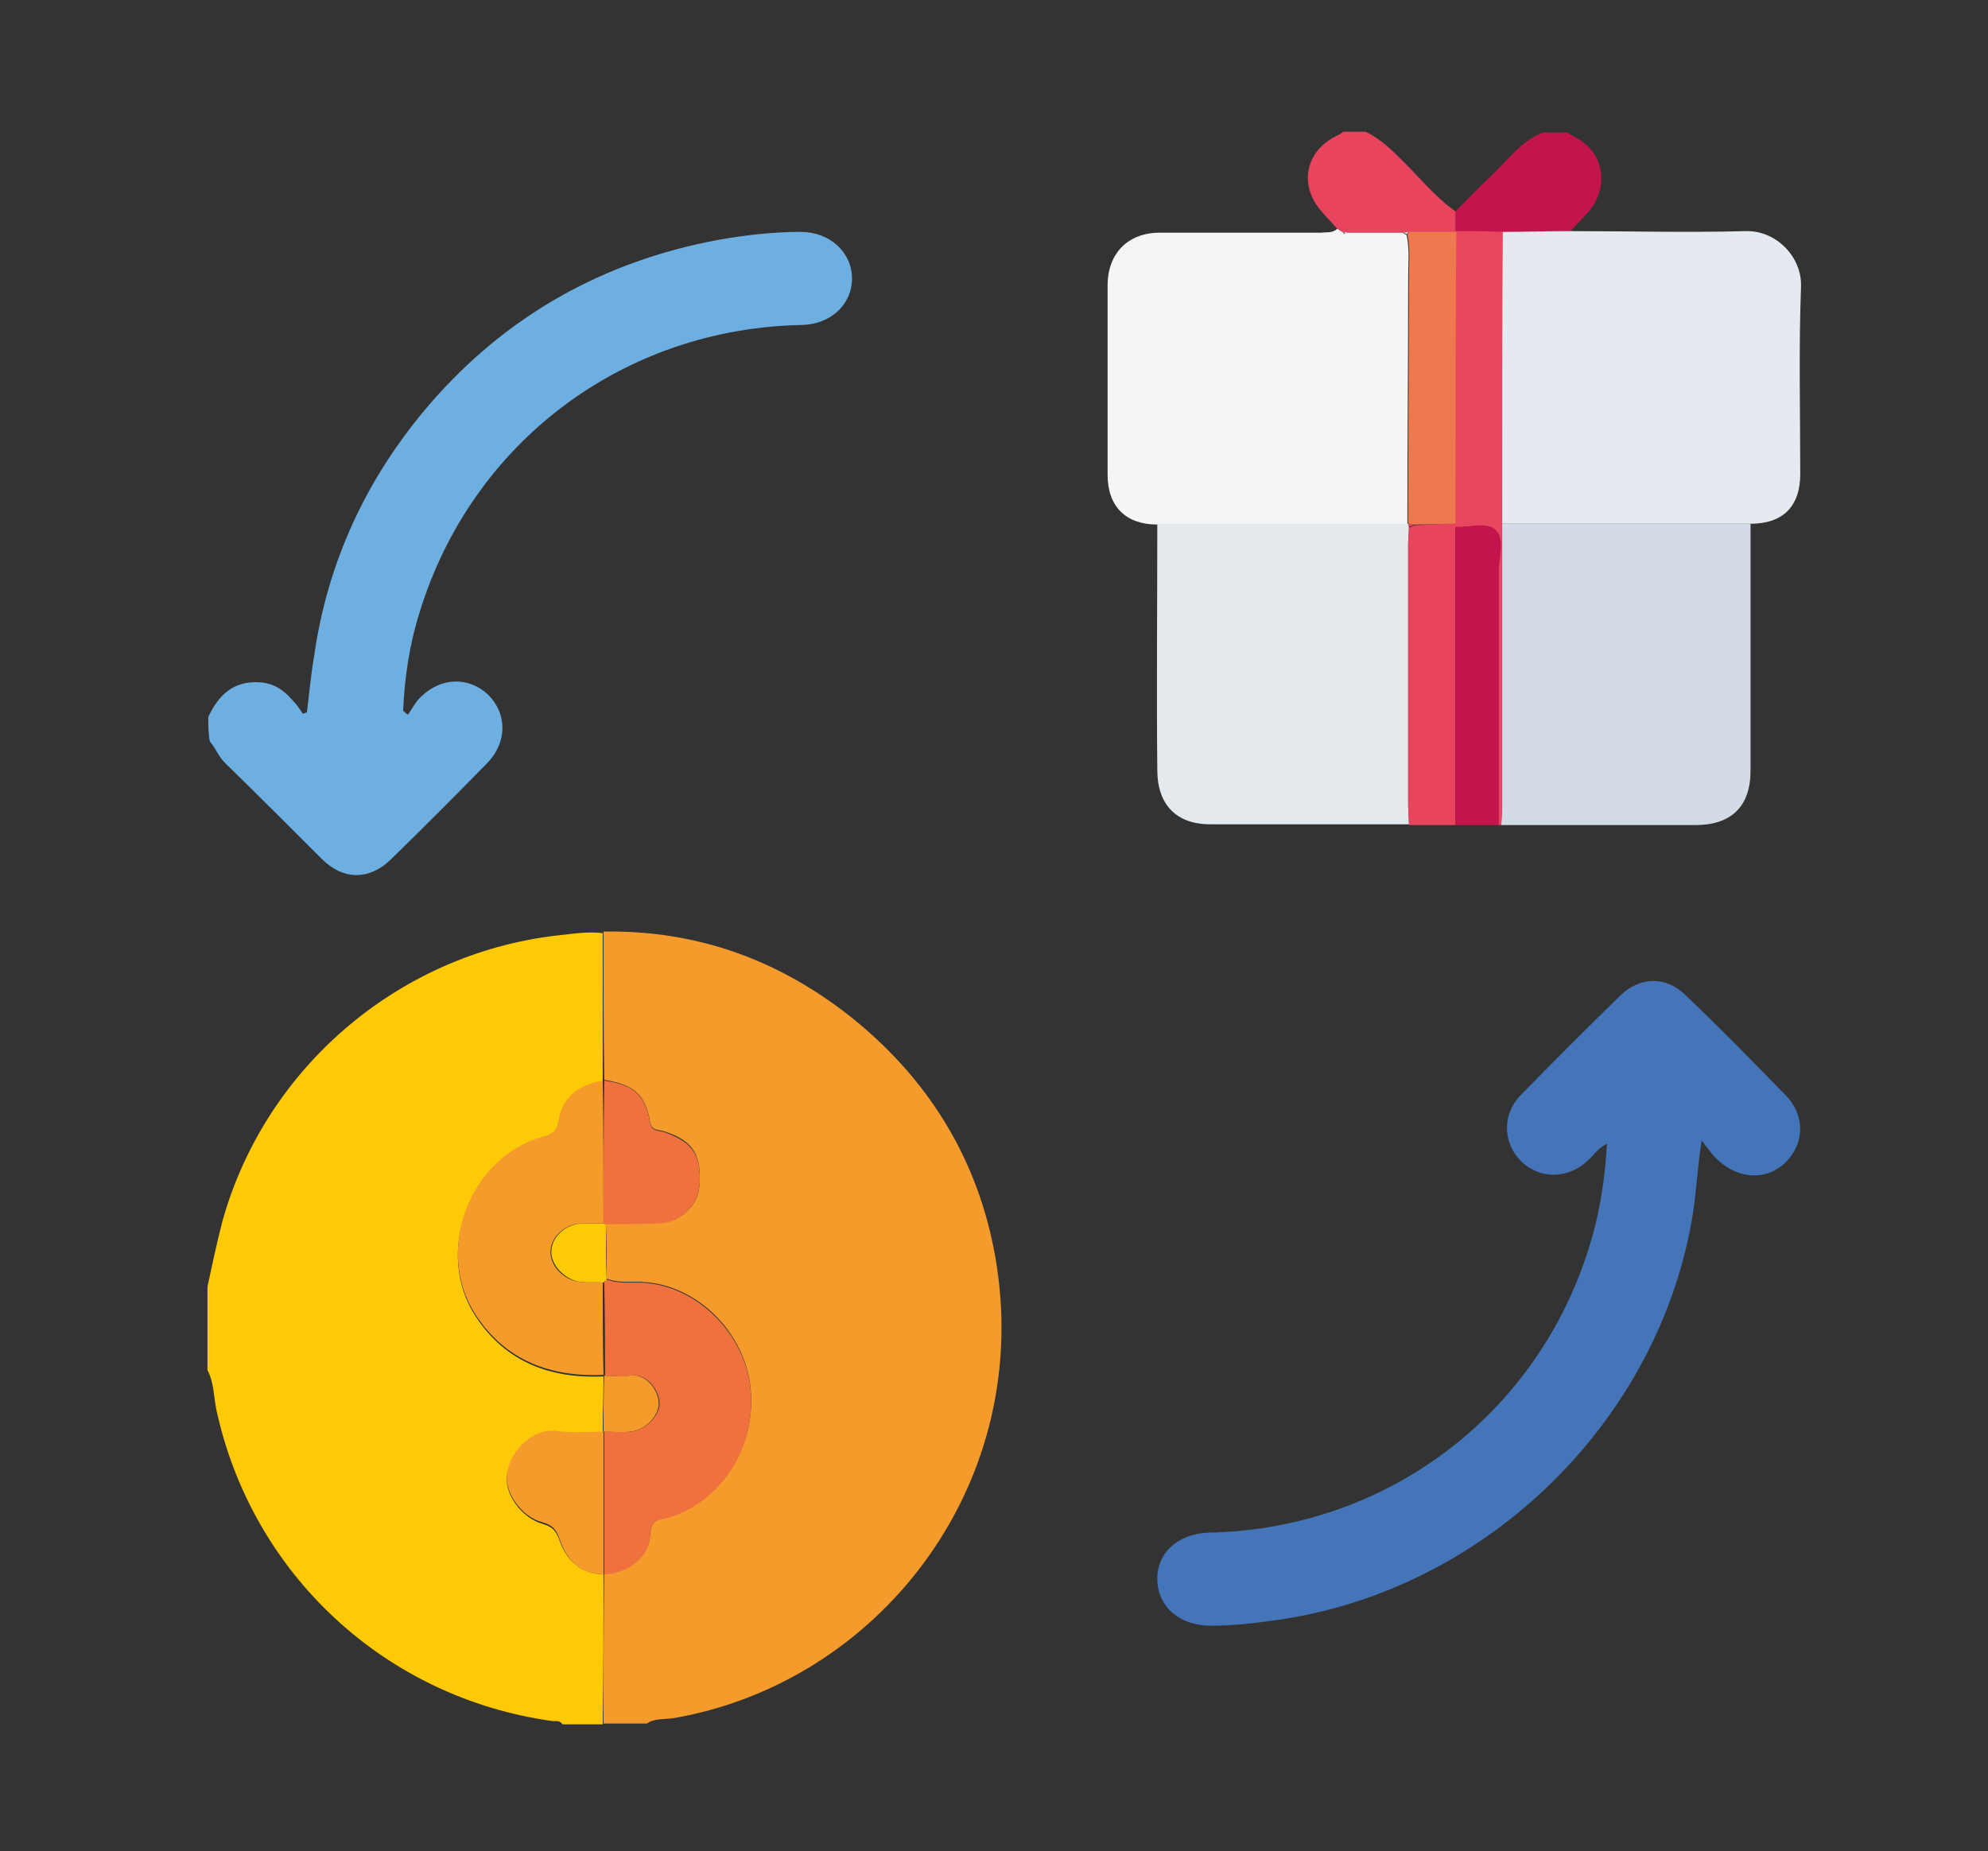
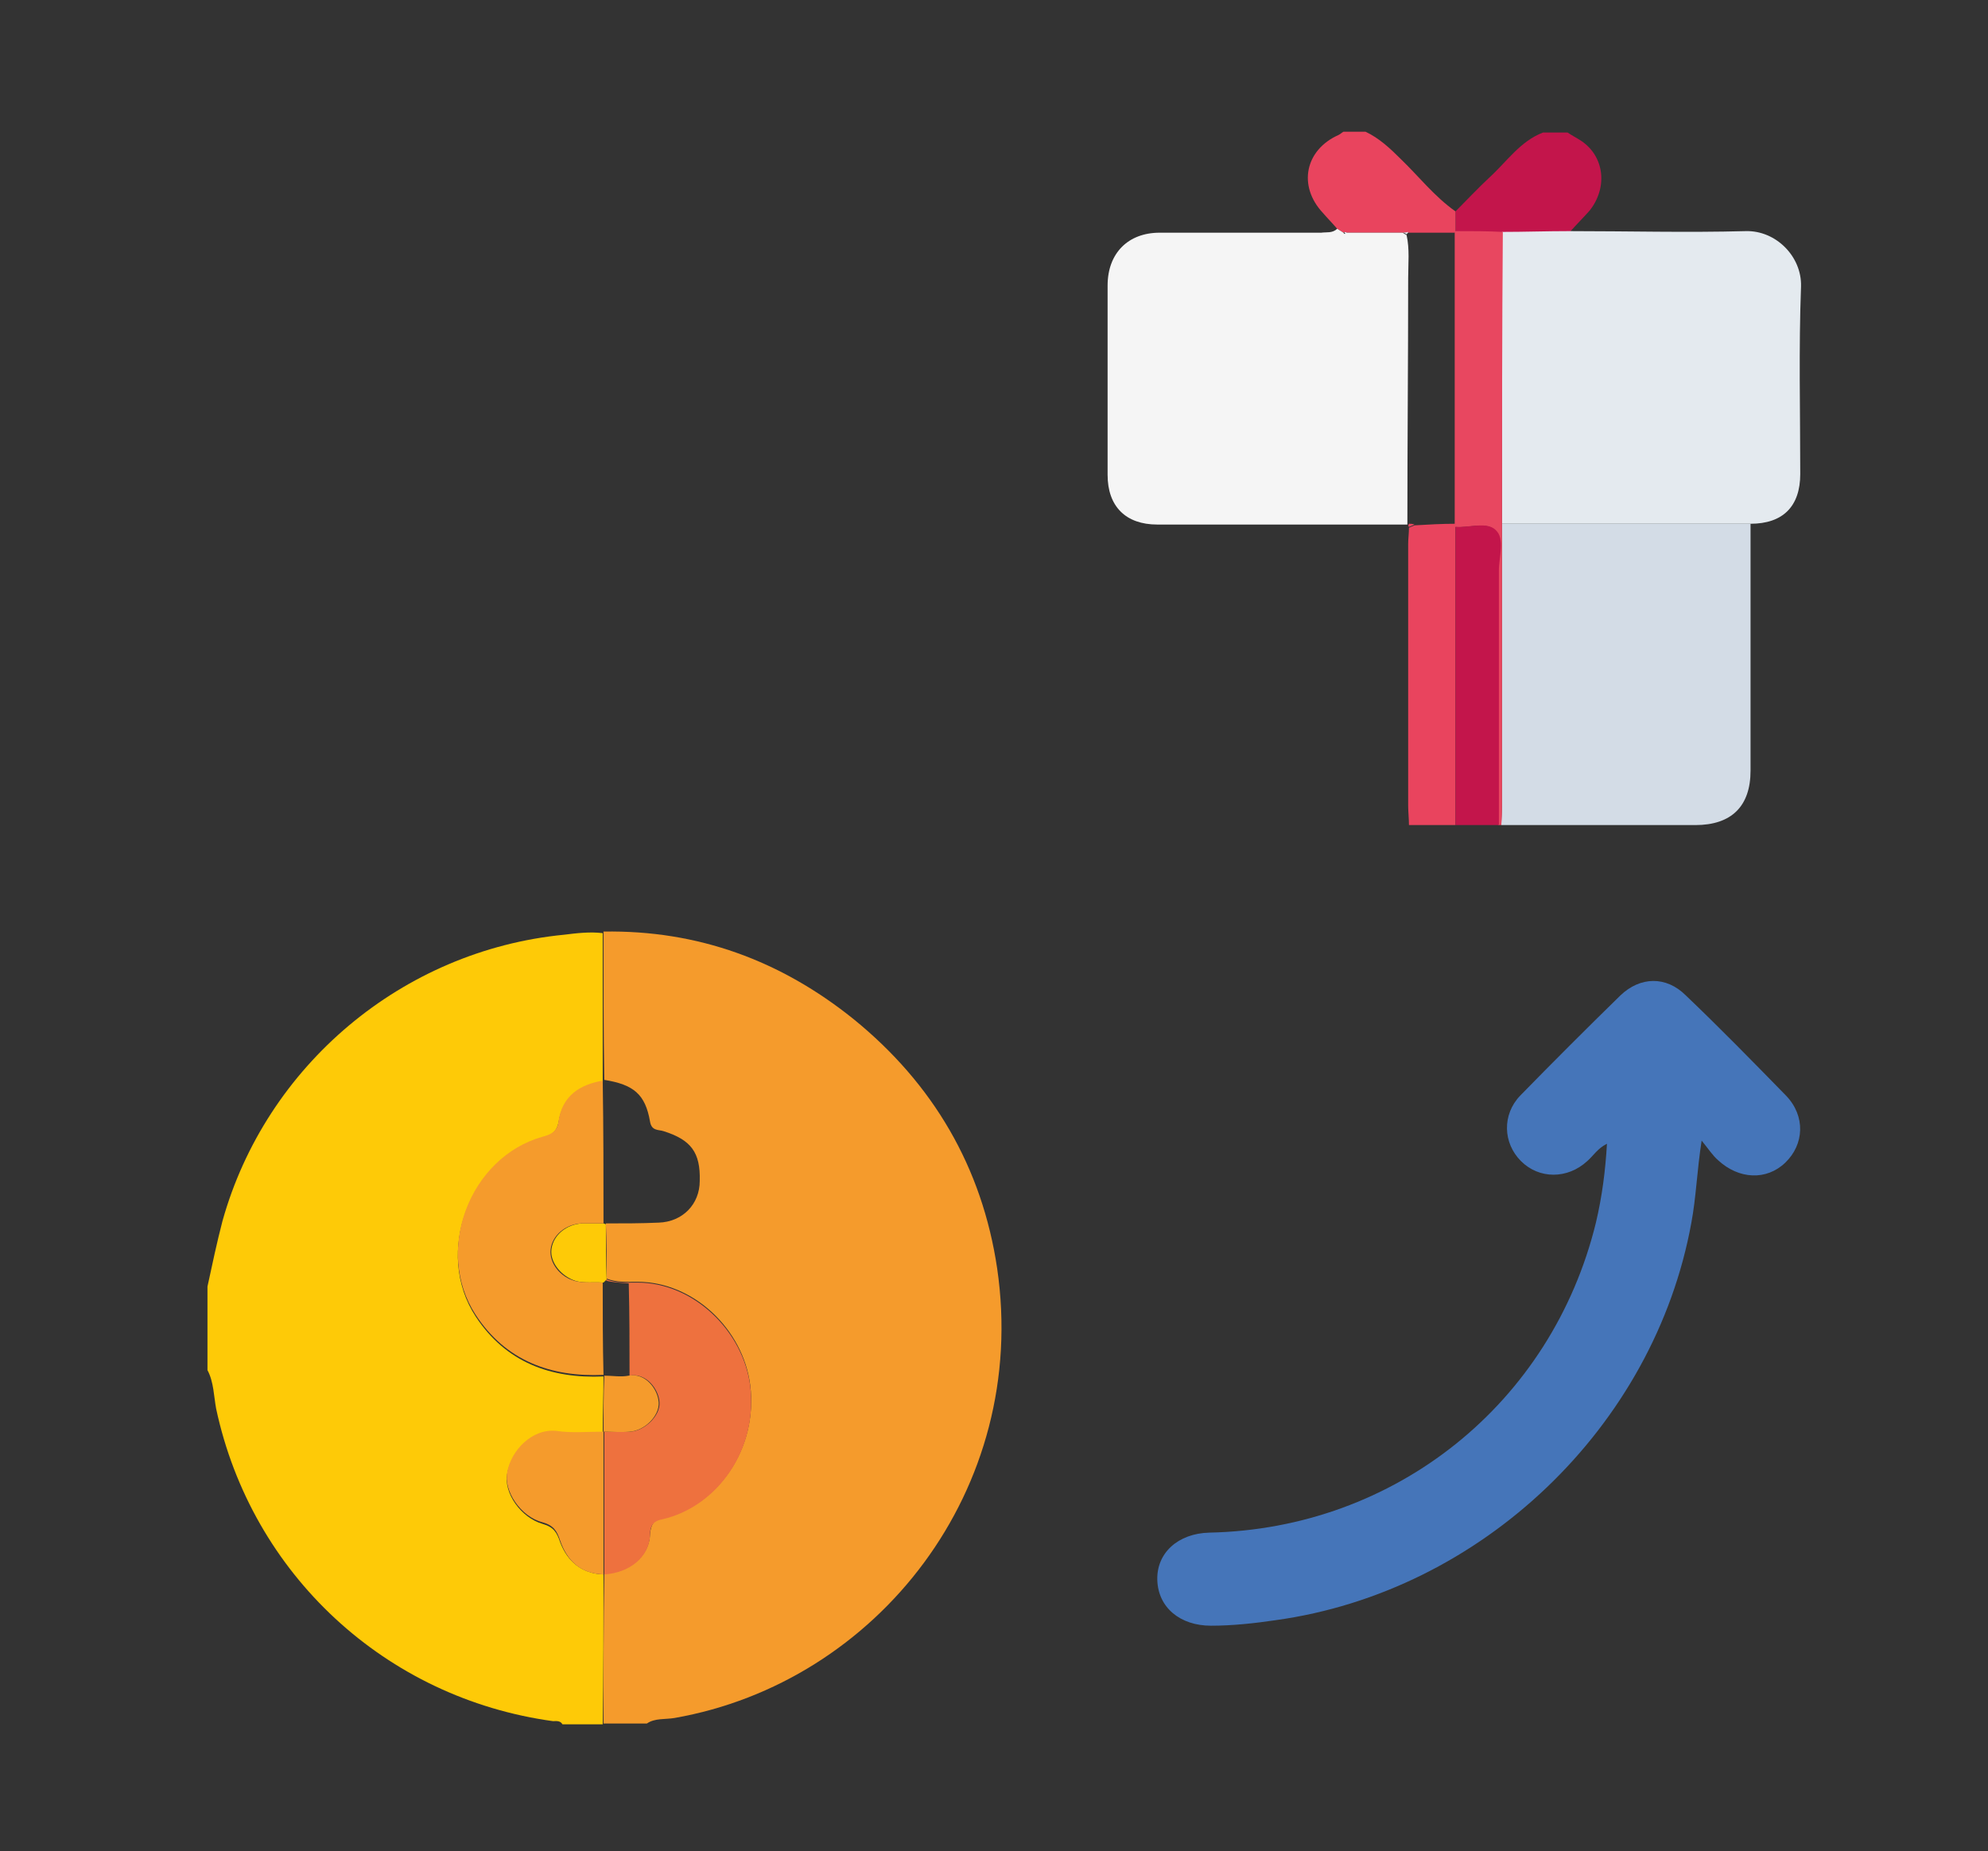
<svg xmlns="http://www.w3.org/2000/svg" version="1.1" id="Capa_1" x="0px" y="0px" width="252px" height="234.7px" viewBox="0 0 252 234.7" style="enable-background:new 0 0 252 234.7;" xml:space="preserve">
  <rect x="0" y="0" width="252" height="234.7" fill="#333333" stroke="none" />
  <style type="text/css"> .st0{fill:#F59B2C;} .st1{fill:#FECA07;} .st2{fill:#6EAFE1;} .st3{fill:#C3154B;} .st4{fill:#E9445E;} .st5{fill:#4575B9;} .st6{fill:#F5F5F5;} .st7{fill:#E4EAEF;} .st8{fill:#E4E9ED;} .st9{fill:#D3DCE6;} .st10{fill:#E84760;} .st11{fill:#EE713E;} .st12{fill:#EF794E;} </style>
  <g>
    <path class="st0" d="M76.5,118.1c12-0.2,22.5,3.7,31.7,11.1c10.1,8.2,16.3,18.8,18.2,31.6c4.1,28-15.2,52.5-40.9,57 c-1.2,0.2-2.5,0-3.5,0.7c-1.8,0-3.7,0-5.5,0c0-6.3,0-12.6,0.1-19c3.2-0.2,5.7-2.2,5.8-5c0.1-1.3,0.5-1.8,1.6-2 c6.9-1.6,12.1-8.8,11.1-16.9c-0.9-7.1-7.2-13.1-14.3-13.1c-1.3,0-2.6,0.1-3.9-0.4c0-2.3,0-4.7-0.1-7c2.2,0,4.5,0,6.7-0.1 c3-0.1,5.2-2.3,5.2-5.3c0.1-3.6-1.1-5.2-4.6-6.3c-0.6-0.2-1.5,0-1.7-1.2c-0.6-3.5-2.1-4.7-5.8-5.3 C76.5,130.7,76.5,124.4,76.5,118.1z" />
    <path class="st1" d="M76.5,199.6c0,6.3,0,12.6-0.1,19c-1.7,0-3.4,0-5.1,0c-0.3-0.5-0.8-0.4-1.2-0.4c-21.2-2.9-38.2-18.6-42.7-39.6 c-0.3-1.6-0.3-3.4-1.1-4.9c0-3.5,0-7.1,0-10.6c0.6-2.8,1.2-5.6,1.9-8.3c5.5-19.7,22.8-34.3,43.3-36.3c1.6-0.2,3.3-0.4,4.9-0.2 c0,6.3,0,12.6,0,18.9c0,0,0,0,0,0c-3,0.5-5.1,1.9-5.6,5.1c-0.2,1.1-0.9,1.7-2,2c-9.3,2.6-13.8,14.5-8.5,22.6 c3.8,5.8,9.5,7.9,16.2,7.6l0,0c0,2.4-0.1,4.8-0.1,7.2l0,0c-2,0-3.9,0.1-5.9-0.1c-3.1-0.3-5.7,2.5-6.2,5.2c-0.5,2.4,1.7,5.6,4.5,6.4 c1.4,0.4,1.8,1.1,2.2,2.3C71.9,197.9,73.7,199.5,76.5,199.6L76.5,199.6z" />
-     <path class="st2" d="M26.4,90.9c1.3-2.8,3.2-4.6,6.5-4.4c1.8,0.1,3.1,1,4.2,2.3c0.5,0.5,0.9,1.1,1.3,1.7c0.2-0.1,0.3-0.1,0.5-0.2 c0.3-2.3,0.5-4.7,0.9-7c1.7-12.1,6.7-22.8,14.7-32.1c9.7-11.2,22-18.1,36.6-20.8c3.4-0.6,6.9-1,10.4-1c3.7,0,6.5,2.6,6.5,5.9 c0,3.3-2.7,5.8-6.3,5.9c-22.7,0.4-41.9,14.9-48.5,36.4c-1.3,4.1-1.9,8.2-2.1,12.5c0.2,0.2,0.4,0.4,0.6,0.5c0.6-0.8,1-1.7,1.7-2.3 c2.6-2.5,6.1-2.5,8.5-0.2c2.4,2.4,2.4,6-0.1,8.6c-4,4.1-8.1,8.2-12.3,12.3c-2.7,2.6-6,2.6-8.7-0.1c-4.1-4.1-8.2-8.2-12.3-12.2 c-0.8-0.8-1.2-1.9-1.9-2.7C26.4,93,26.4,91.9,26.4,90.9z" />
    <path class="st3" d="M198.7,16.8c0.6,0.4,1.2,0.7,1.8,1.1c2.9,2,3.3,5.9,1,8.8c-0.8,0.9-1.7,1.8-2.5,2.7c-2.8,0-5.7,0.1-8.5,0.1 c-2,0-4,0-6-0.1c0-0.9,0-1.7,0-2.6c1.4-1.4,2.8-2.9,4.3-4.3c2.2-2,3.9-4.6,6.8-5.7C196.6,16.8,197.6,16.8,198.7,16.8z" />
    <path class="st4" d="M184.5,26.8c0,0.9,0,1.7,0,2.6c0,0-0.1,0.1-0.1,0.1c-2,0-4,0-6,0c-0.2,0-0.4,0-0.6,0c-2.4,0-4.8,0-7.2,0 c-0.1-0.1-0.2-0.1-0.3,0c-0.3-0.2-0.5-0.3-0.8-0.5c-0.6-0.7-1.2-1.3-1.8-2c-3.2-3.4-2.3-8,2-9.9c0.2-0.1,0.4-0.3,0.6-0.4 c0.9,0,1.8,0,2.8,0c1.7,0.8,3.1,2.1,4.4,3.4C179.8,22.3,181.8,24.9,184.5,26.8z" />
    <path class="st5" d="M203.7,145c-1.2,0.6-1.7,1.5-2.5,2.2c-2.5,2.3-6.1,2.3-8.4,0c-2.3-2.3-2.4-5.9-0.1-8.3 c4.2-4.3,8.4-8.5,12.7-12.7c2.5-2.4,5.8-2.5,8.3,0c4.3,4.1,8.5,8.4,12.7,12.7c2.5,2.6,2.3,6.2-0.1,8.5c-2.4,2.3-5.9,2.1-8.5-0.3 c-0.7-0.6-1.2-1.4-2.1-2.5c-0.6,3.9-0.7,7.2-1.3,10.4c-4.7,25.9-26.6,46.8-52.7,50.4c-2.7,0.4-5.5,0.7-8.2,0.7 c-3.9,0-6.7-2.3-6.8-5.8c-0.1-3.4,2.6-5.9,6.6-6c23.6-0.5,43.4-16.4,49-39.3C203.1,151.6,203.5,148.4,203.7,145z" />
    <path class="st6" d="M169.5,29c0.3,0.2,0.5,0.3,0.8,0.5c0.1,0.2,0.2,0.2,0.3,0c2.4,0,4.8,0,7.2,0c0.2,0.1,0.3,0.2,0.5,0.3 c0.4,1.8,0.2,3.6,0.2,5.5c0,10.4-0.1,20.8-0.1,31.2c-10.6,0-21.1,0-31.7,0c-4,0-6.3-2.3-6.3-6.3c0-8,0-16,0-24 c0-4.1,2.6-6.7,6.6-6.7c6.8,0,13.7,0,20.5,0C168.1,29.4,168.9,29.6,169.5,29z" />
    <path class="st7" d="M190.4,29.4c2.8,0,5.7-0.1,8.5-0.1c7.5,0,14.9,0.2,22.4,0c3.8-0.1,7.1,3.2,7,7c-0.3,7.9-0.1,15.9-0.1,23.8 c0,4.1-2.2,6.3-6.3,6.3c-10.5,0-21,0-31.5,0C190.4,54.1,190.4,41.7,190.4,29.4z" />
-     <path class="st8" d="M146.7,66.4c10.6,0,21.1,0,31.7,0c0,0,0.1,0,0.1,0l0.1,0c-0.1,0.1-0.1,0.2,0,0.4c0,0.7-0.1,1.4-0.1,2.1 c0,11,0,22.1,0,33.1c0,0.8,0.1,1.7,0.1,2.5c-8.4,0-16.8,0-25.2,0c-4.3,0-6.7-2.5-6.7-6.9C146.6,87.3,146.7,76.9,146.7,66.4z" />
    <path class="st9" d="M190.4,66.4c10.5,0,21,0,31.5,0c0,10.4,0,20.9,0,31.3c0,4.5-2.4,6.9-7,6.9c-8.2,0-16.4,0-24.6,0 c0-0.9,0.1-1.7,0.1-2.6C190.4,90.2,190.4,78.3,190.4,66.4z" />
    <path class="st10" d="M190.4,66.4c0,11.9,0,23.8,0,35.6c0,0.9,0,1.7-0.1,2.6c0,0-0.2,0-0.2,0s-0.2,0-0.2,0c0-10.8,0-21.5,0-32.3 c0-1.7,0.8-4-0.4-5.1c-1.2-1.1-3.4-0.2-5.1-0.4c0-0.1,0-0.3,0-0.4c0-12.3,0-24.7,0-37c0,0,0.1-0.1,0.1-0.1c2,0,4,0,6,0.1 C190.4,41.7,190.4,54.1,190.4,66.4z" />
    <path class="st4" d="M184.5,66.4c0,0.1,0,0.3,0,0.4c0,12.6,0,25.2,0,37.8c-2,0-3.9,0-5.9,0c0-0.8-0.1-1.7-0.1-2.5 c0-11,0-22.1,0-33.1c0-0.7,0.1-1.4,0.1-2.1c0.2-0.1,0.5-0.2,0.7-0.3C181,66.5,182.8,66.4,184.5,66.4z" />
    <path class="st3" d="M184.5,104.6c0-12.6,0-25.2,0-37.8c1.8,0.1,4-0.7,5.1,0.4c1.2,1.1,0.4,3.4,0.4,5.1c0,10.8,0,21.5,0,32.3 C188.2,104.6,186.3,104.6,184.5,104.6z" />
-     <path class="st11" d="M76.9,162.2c1.3,0.5,2.6,0.4,3.9,0.4c7.1,0,13.4,6.1,14.3,13.1c1,8.1-4.2,15.3-11.1,16.9 c-1.1,0.2-1.6,0.7-1.6,2c-0.1,2.8-2.6,4.8-5.8,5c0,0,0,0,0,0c0-6,0-12,0-18.1c0,0,0,0,0,0c1.1,0,2.2,0,3.3,0c1.8-0.1,3.8-2,3.7-3.7 c-0.1-1.7-1.7-3.8-3.8-3.4c-1,0.2-2.1,0-3.1,0c0,0,0,0,0,0c0-3.9,0-7.8-0.1-11.7C76.6,162.5,76.7,162.3,76.9,162.2z" />
-     <path class="st11" d="M76.6,137c3.7,0.5,5.2,1.8,5.8,5.3c0.2,1.2,1.1,1,1.7,1.2c3.5,1.2,4.7,2.7,4.6,6.3c-0.1,2.9-2.2,5.2-5.2,5.3 c-2.2,0.1-4.5,0.1-6.7,0.1c-0.1,0-0.2-0.1-0.3-0.1C76.5,149.1,76.5,143.1,76.6,137L76.6,137z" />
+     <path class="st11" d="M76.9,162.2c1.3,0.5,2.6,0.4,3.9,0.4c7.1,0,13.4,6.1,14.3,13.1c1,8.1-4.2,15.3-11.1,16.9 c-1.1,0.2-1.6,0.7-1.6,2c-0.1,2.8-2.6,4.8-5.8,5c0,0,0,0,0,0c0-6,0-12,0-18.1c0,0,0,0,0,0c1.1,0,2.2,0,3.3,0c1.8-0.1,3.8-2,3.7-3.7 c-0.1-1.7-1.7-3.8-3.8-3.4c0,0,0,0,0,0c0-3.9,0-7.8-0.1-11.7C76.6,162.5,76.7,162.3,76.9,162.2z" />
    <path class="st1" d="M76.5,155.1c0.1,0,0.2,0.1,0.3,0.1c0,2.3,0,4.7,0.1,7c-0.1,0.1-0.3,0.3-0.4,0.4c-1.2-0.1-2.4,0.1-3.5-0.2 c-1.9-0.6-3.3-2.4-3.1-4c0.2-1.8,1.9-3.2,3.9-3.3C74.6,155.1,75.6,155.1,76.5,155.1z" />
    <path class="st0" d="M76.5,155.1c-0.9,0-1.8,0-2.8,0c-2,0.1-3.7,1.5-3.9,3.3c-0.2,1.7,1.2,3.5,3.1,4c1.2,0.3,2.4,0.1,3.5,0.2 c0,3.9,0,7.8,0.1,11.7c-6.7,0.3-12.4-1.8-16.2-7.6c-5.3-8.1-0.8-20,8.5-22.6c1.2-0.3,1.9-0.8,2-2c0.5-3.2,2.7-4.6,5.6-5.1 C76.5,143.1,76.5,149.1,76.5,155.1z" />
    <path class="st0" d="M76.5,181.5c0,6,0,12,0,18.1c-2.9-0.1-4.6-1.7-5.5-4.3c-0.4-1.2-0.8-1.9-2.2-2.3c-2.8-0.7-5-4-4.5-6.4 c0.5-2.7,3.1-5.5,6.2-5.2C72.5,181.7,74.5,181.5,76.5,181.5z" />
    <path class="st0" d="M76.6,174.4c1,0,2.1,0.2,3.1,0c2.1-0.4,3.7,1.7,3.8,3.4c0.1,1.7-1.8,3.6-3.7,3.7c-1.1,0.1-2.2,0-3.3,0 C76.5,179.1,76.5,176.8,76.6,174.4z" />
-     <path class="st12" d="M184.5,66.4c-1.7,0-3.4,0.1-5.1,0.1c-0.2,0-0.5,0-0.7-0.1l-0.1,0c0,0-0.1,0-0.1,0c0-10.4,0.1-20.8,0.1-31.2 c0-1.8,0.2-3.7-0.2-5.5c0.1-0.1,0.2-0.2,0.2-0.3c2,0,4,0,6,0C184.5,41.7,184.5,54.1,184.5,66.4z" />
    <path class="st8" d="M178.5,29.4c0,0.1-0.1,0.2-0.2,0.3c-0.2-0.1-0.3-0.2-0.5-0.3C178,29.5,178.2,29.5,178.5,29.4z" />
    <path class="st8" d="M170.7,29.5c-0.1,0.2-0.2,0.1-0.3,0C170.4,29.4,170.6,29.4,170.7,29.5z" />
    <path class="st10" d="M178.6,66.4c0.2,0,0.5,0,0.7,0.1c-0.2,0.1-0.5,0.2-0.7,0.3C178.5,66.7,178.5,66.6,178.6,66.4z" />
  </g>
</svg>